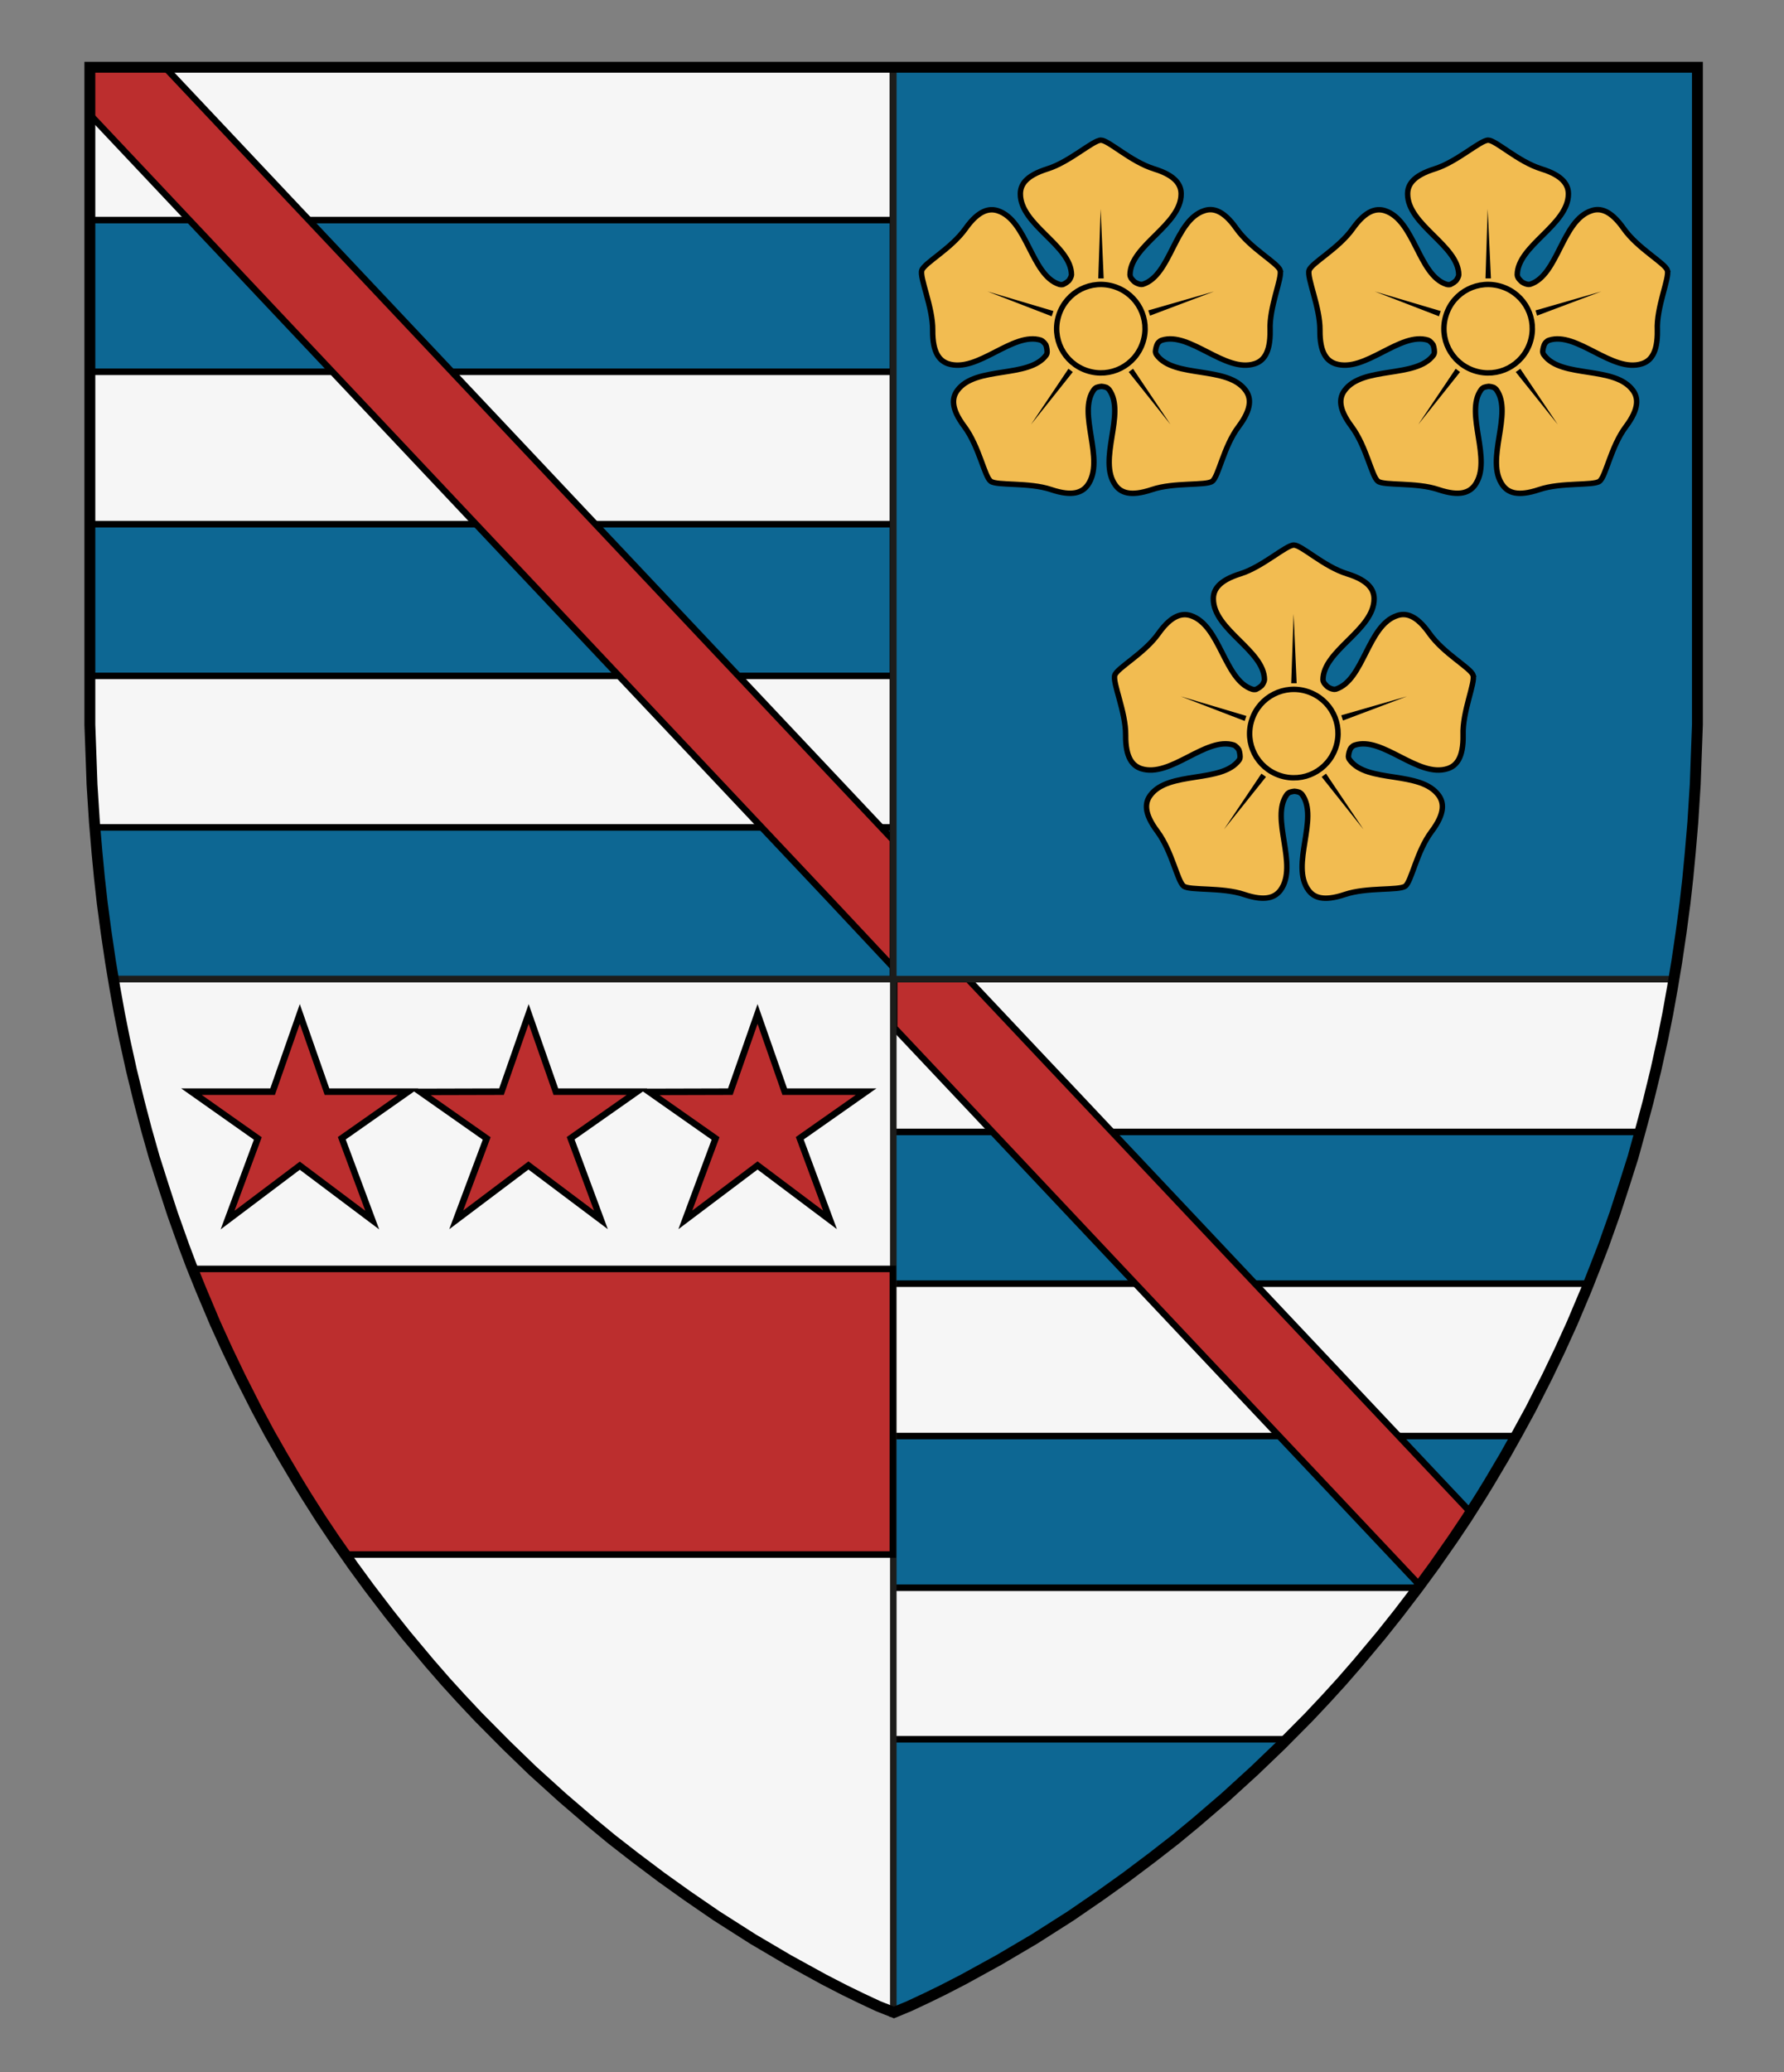
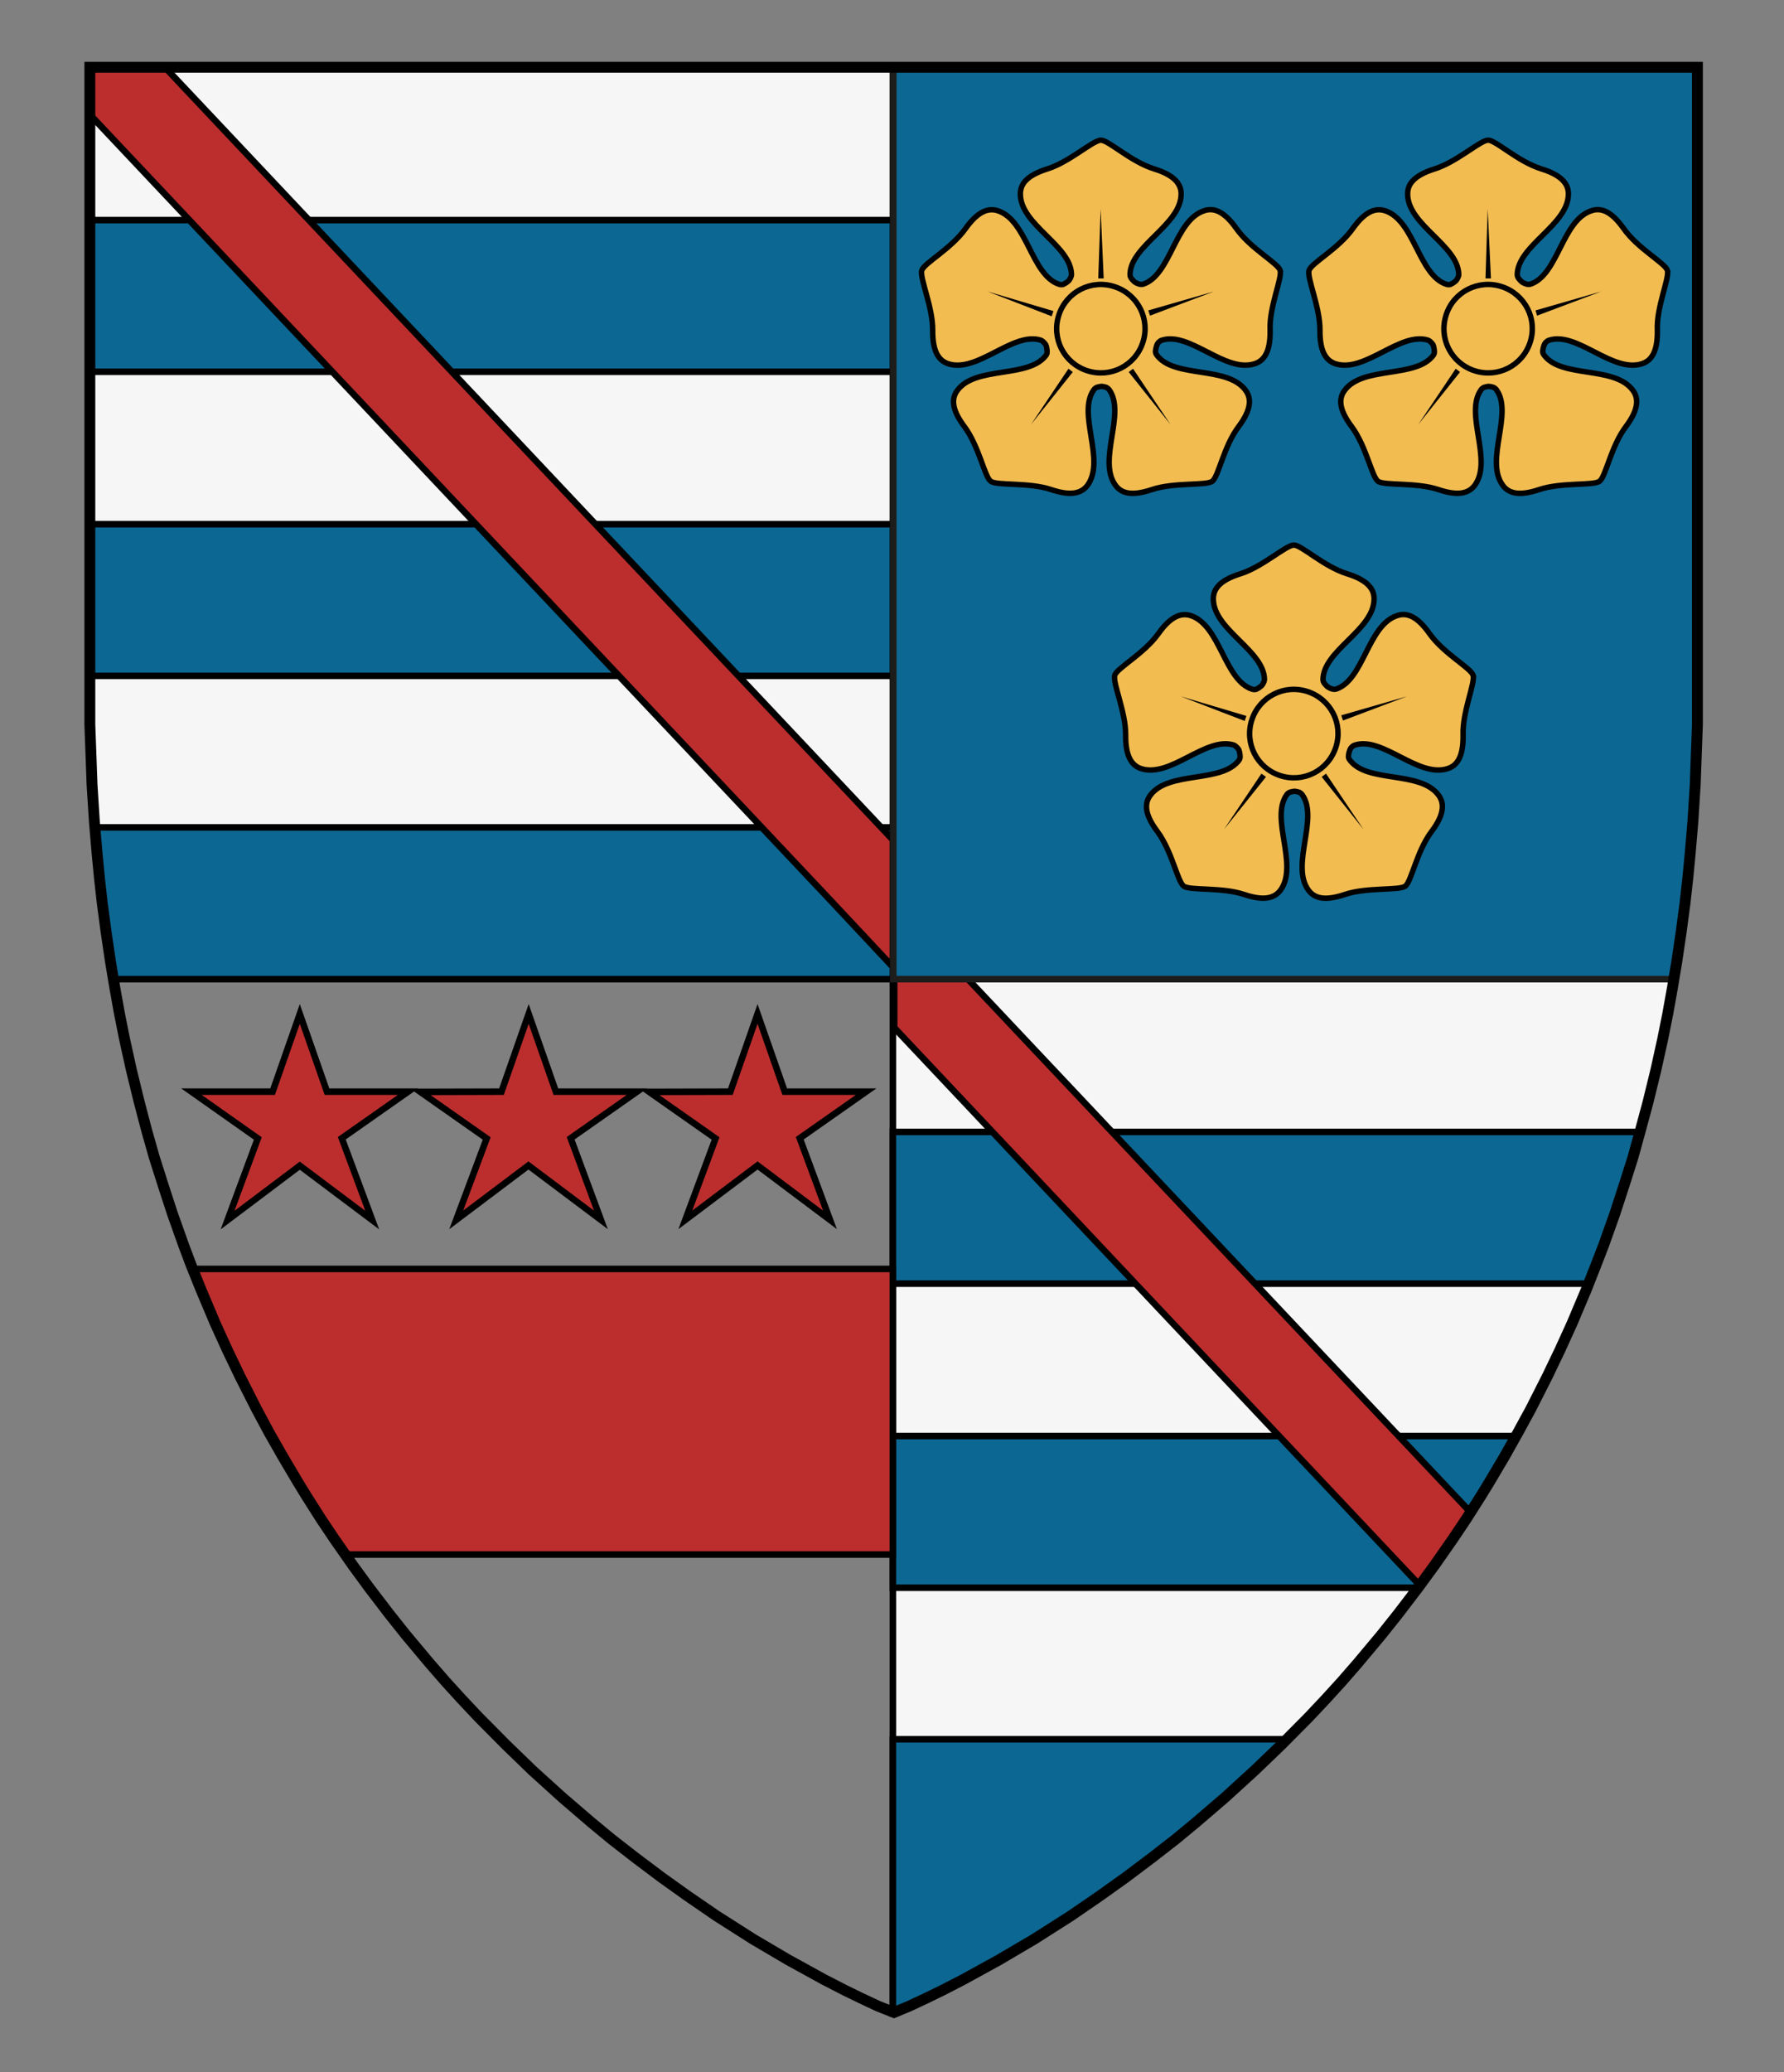
<svg xmlns="http://www.w3.org/2000/svg" xmlns:ns1="http://www.inkscape.org/namespaces/inkscape" xmlns:ns2="http://sodipodi.sourceforge.net/DTD/sodipodi-0.dtd" version="1.1" id="Layer_1" x="0px" y="0px" width="820px" height="952px" viewBox="0 0 820 952" enable-background="new 0 0 820 952" xml:space="preserve" ns1:version="1.0.1 (3bc2e813f5, 2020-09-07)" ns2:docname="John_de_Grey,_2nd_Baron_Grey_de_Rotherfield1.svg">
  <rect x="0" y="0" width="820" height="952" fill="#808080" stroke="none" />
  <defs id="defs17" />
  <ns2:namedview pagecolor="#ffffff" bordercolor="#666666" borderopacity="1" objecttolerance="10" gridtolerance="10" guidetolerance="10" ns1:pageopacity="0" ns1:pageshadow="2" ns1:window-width="687" ns1:window-height="480" id="namedview15" showgrid="false" ns1:zoom="0.24789916" ns1:cx="410" ns1:cy="476" ns1:window-x="0" ns1:window-y="0" ns1:window-maximized="0" ns1:current-layer="Layer_1" ns1:document-rotation="0" />
  <g id="g206">
    <g transform="translate(10,178.7)" id="g4">
      <path ns2:nodetypes="ccsccccccc" style="fill:#f6f6f6;stroke:#000000;stroke-width:3;stroke-miterlimit:10" ns1:connector-curvature="0" id="path2" d="m 400.4,-147.8 h -369 v 286.7 c 0,47.3 3.9,91.3 10.8,132.2 h 358.2 z m 0,418.9 V 745.8 C 400.7,745.7 698,630.3 758.7,271.1 Z" stroke-miterlimit="10" />
    </g>
    <g id="Layer_1_2_">
      <path id="polygon12-7" style="fill:#0d6793;fill-opacity:1;stroke:#000000;stroke-width:3;stroke-miterlimit:10" d="m 742,557.7 4.4,-13.5 4,-12.6 3.2,-11.6 H 410.4 v 69.7 H 730 l 3.2,-8.1 3.6,-9.3 z" ns2:nodetypes="cccccccccc" />
      <polygon style="fill:#0d6793;fill-opacity:1;stroke:#000000;stroke-width:3;stroke-miterlimit:10" points="667.6,707 673.9,697.6 680.5,687.2 684.3,681 691.4,669 696.6,659.7 410.4,659.7 410.4,729.4 651.6,729.4 659,719.3 " id="polygon14" />
      <polygon style="fill:#0d6793;fill-opacity:1;stroke:#000000;stroke-width:3;stroke-miterlimit:10" points="492,880.1 505.4,870.9 517.3,862.4 529.4,853.3 540.2,844.9 549.4,837.3 562.8,825.8 576.4,813.4 588.5,801.8 591.3,799 410.4,799 410.4,924.4 410.7,924.5 417.7,921.6 425.4,918 433.2,914.2 442.7,909.3 458.9,900.4 475.2,890.8 " id="polygon16" />
    </g>
    <path ns2:nodetypes="ccccc" ns1:connector-curvature="0" id="rect8" d="m 41.1,101.1 h 369.3 v 69.7 H 41.1 Z" style="fill:#0d6793;stroke:#000000;stroke-width:3;stroke-miterlimit:10" />
    <path ns2:nodetypes="ccccc" ns1:connector-curvature="0" id="rect10" d="m 41.1,240.8 h 369.3 v 69.7 H 41.1 Z" style="fill:#0d6793;stroke:#000000;stroke-width:3;stroke-miterlimit:10" />
    <path ns2:nodetypes="cccccccccc" ns1:connector-curvature="0" id="polygon12" d="m 48.6,428.4 2,13.5 1.3,7.9 h 358.5 v -69.7 h -367 l 1,11.7 1.1,11.5 1.3,11.6 z" style="fill:#0d6793;stroke:#000000;stroke-width:3;stroke-miterlimit:10" />
    <path id="polygon20" ns1:connector-curvature="0" ns2:nodetypes="ccccccc" style="fill:#bc2e2e;stroke:#000000;stroke-width:3;stroke-miterlimit:10" d="M 410.4,385.8 75.8,30.9 H 41.1 v 21.5 L 382.1,414 l 28.3,30.2 z" />
    <path id="polygon18" ns1:connector-curvature="0" style="fill:#bc2e2e;stroke:#000000;stroke-width:3;stroke-miterlimit:10" d="m 411,472.1 241.5,256.1 6.5,-8.9 8.6,-12.3 6.3,-9.4 1.9,-3 L 444.9,449.8 H 411 Z" />
    <g transform="translate(10,178.7)" id="g40">
-       <path style="fill:#f6f6f6;fill-opacity:1;stroke:#1d1d1b;stroke-width:3;stroke-miterlimit:10" ns1:connector-curvature="0" id="path38" d="M 400.6,271.1 V 745.8 C 400.3,745.7 103.3,630.3 42.6,271.1 Z" stroke-miterlimit="10" ns2:nodetypes="cccc" />
-     </g>
+       </g>
    <path id="polygon11" ns2:nodetypes="cccccccccccccccc" ns1:connector-curvature="0" fill="#bc2e2e" stroke="#000000" stroke-width="3" stroke-miterlimit="10" d="M 410.4,714.131 H 158.486 l -5,-7.181 -6.236,-9.364 -6.658,-10.43 -3.79,-6.149 -7.14,-12.043 -6.009,-10.64 -5.931,-11.005 -7.626,-14.986 -5.818,-12.157 -5.565,-12.288 -6.518,-15.38 -3.82,-9.582 H 410.4 Z" />
    <path id="path39-7" ns1:connector-curvature="0" fill="#0d6793" stroke="#000000" stroke-width="3" stroke-miterlimit="10" d="m 230.5,501.5 12.5,-35.7 12.5,35.7 h 37.3 l -30.5,21.4 13.9,37.5 -33.3,-25 -33.2,25 14,-37.4 -30.5,-21.4 z m 105.2,0 12.5,-35.7 12.5,35.7 h 37.4 l -30.5,21.4 13.9,37.5 -33.3,-25 -33.2,25 13.9,-37.4 -30.5,-21.4 z m -247.7,0 h 37.3 l 12.5,-35.7 12.5,35.7 h 37.3 l -30.5,21.4 14,37.6 -33.3,-25 -33.2,25 13.9,-37.5 z" style="fill:#bc2e2e;fill-opacity:1" />
    <path style="fill:#0d6793;fill-opacity:1;stroke:#1d1d1b;stroke-width:3;stroke-miterlimit:10" ns1:connector-curvature="0" id="path38-1" d="m 410.6,30.9 h 369.3 v 286.7 c 0,47.3 -3.9,91.3 -10.8,132.2 H 410.6 Z" stroke-miterlimit="10" ns2:nodetypes="ccsccc" />
    <g transform="translate(-31,466)" id="g19-7">
      <path stroke-miterlimit="10" d="m 619.4,-341.8 c -1.1,-3.4 -13.5,-9.9 -20.1,-19.2 -6.1,-8.7 -11,-9.5 -14.8,-8.2 -13.6,4.4 -15.3,29.7 -28.2,33.8 -0.7,0.2 -1.7,-0.1 -1.7,-0.1 0,0 -1.1,-0.3 -2.1,-1 -0.9,-0.8 -1.5,-1.6 -1.5,-1.6 0,0 -0.6,-0.9 -0.6,-1.6 0,-13.5 23.5,-22.9 23.5,-37.2 0,-4 -2.3,-8.4 -12.4,-11.5 -10.9,-3.4 -20.9,-13.2 -24.5,-13.2 -3.6,0 -14.5,10.1 -24.6,13.2 -10.2,3.2 -12.4,7.5 -12.4,11.5 0,14.3 23.5,23.7 23.5,37.2 0,0.6 -0.8,2.2 -1.3,2.7 -1.2,1.1 -2.6,1.7 -2.6,1.7 -0.6,0.1 -1.2,0.1 -1.8,-0.1 -12.8,-4.2 -14.6,-29.4 -28.2,-33.8 -3.8,-1.2 -8.7,-0.4 -14.8,8.2 -6.6,9.3 -19,15.8 -20.1,19.2 -1.1,3.4 5.1,16.9 5,27.5 -0.1,10.6 3.3,14.1 7.1,15.4 13.6,4.4 29.8,-15 42.7,-10.8 0.6,0.2 1.8,1.4 2.2,2.1 0.6,1.5 0.6,3.2 0.6,3.2 0,0 0,1 -0.4,1.5 -7.9,10.9 -32.5,4.8 -40.9,16.3 -2.4,3.3 -3.1,8.1 3.3,16.6 6.8,9.2 9.2,23 12.1,25.1 2.9,2.1 17.6,0.4 27.7,3.8 10.1,3.4 14.4,1.2 16.8,-2 8.4,-11.6 -5,-33 2.9,-43.9 0.3,-0.5 1.2,-1 1.2,-1 0,0 1.1,-0.4 2.3,-0.5 1.3,0.1 2.3,0.5 2.3,0.5 0,0 0.8,0.5 1.2,1 7.9,10.9 -5.5,32.4 2.9,43.9 2.4,3.3 6.7,5.4 16.8,2 10.1,-3.4 24.8,-1.7 27.7,-3.8 2.9,-2.1 5.2,-15.9 12.1,-25.1 6.4,-8.5 5.6,-13.4 3.3,-16.6 -8.4,-11.6 -32.9,-5.4 -40.9,-16.3 -0.4,-0.5 -0.6,-1.1 -0.6,-1.7 0,0 0.1,-1.5 0.7,-3 0.3,-0.7 0.7,-1.1 0.8,-1.2 0.4,-0.4 0.8,-0.7 1.4,-0.9 12.8,-4.2 29.1,15.2 42.7,10.8 3.8,-1.2 7.3,-4.7 7.1,-15.4 -0.5,-10.6 5.7,-24.1 4.6,-27.5 z" id="path21-1" ns1:connector-curvature="0" style="clip-rule:evenodd;fill:#f2bc51;fill-opacity:1;fill-rule:evenodd;stroke:#000000;stroke-width:2.5;stroke-miterlimit:10" />
      <g id="g23-1">
        <path stroke-miterlimit="10" d="m 543.3,-334.3 c 10.7,3.5 16.5,14.9 13,25.6 -3.5,10.7 -14.9,16.5 -25.6,13 -10.7,-3.5 -16.5,-14.9 -13,-25.6 3.5,-10.7 14.9,-16.5 25.6,-13 z" id="path25-5" ns1:connector-curvature="0" style="clip-rule:evenodd;fill:#f2bc51;fill-opacity:1;fill-rule:evenodd;stroke:#000000;stroke-width:2.5;stroke-miterlimit:10" />
      </g>
      <path stroke-miterlimit="10" d="M 454.6,-341.7" id="path27-6" ns1:connector-curvature="0" style="clip-rule:evenodd;fill:none;fill-rule:evenodd;stroke:#000000;stroke-width:2.5;stroke-miterlimit:10" />
      <g id="g29-8">
        <polygon points="535.8,-338.1 536.9,-370 538.3,-338.1 " id="polygon31-2" />
      </g>
      <g id="g33-2">
        <polygon points="514.4,-320.7 484.9,-332.1 515.2,-323.1 " id="polygon35-6" />
      </g>
      <g id="g37-6">
        <polygon points="524.1,-295.1 504.9,-271 522.1,-296.6 " id="polygon39-4" />
      </g>
      <g id="g41-1">
        <polygon points="558.8,-323.4 589,-332.1 559.6,-321 " id="polygon43-3" />
      </g>
      <g id="g45-5">
        <polygon points="551.8,-296.6 569,-271 549.8,-295.1 " id="polygon47-8" />
      </g>
    </g>
    <g transform="translate(-31,466)" id="g49-4">
      <path stroke-miterlimit="10" d="m 797.4,-341.8 c -1.1,-3.4 -13.5,-9.9 -20.1,-19.2 -6.1,-8.7 -11,-9.5 -14.8,-8.2 -13.6,4.4 -15.3,29.7 -28.2,33.8 -0.7,0.2 -1.7,-0.1 -1.7,-0.1 0,0 -1.1,-0.3 -2.1,-1 -0.9,-0.8 -1.5,-1.6 -1.5,-1.6 0,0 -0.6,-0.9 -0.6,-1.6 0,-13.5 23.5,-22.9 23.5,-37.2 0,-4 -2.3,-8.4 -12.4,-11.5 -10.9,-3.4 -20.9,-13.2 -24.5,-13.2 -3.6,0 -14.5,10.1 -24.6,13.2 -10.2,3.2 -12.4,7.5 -12.4,11.5 0,14.3 23.5,23.7 23.5,37.2 0,0.6 -0.8,2.2 -1.3,2.7 -1.2,1.1 -2.6,1.7 -2.6,1.7 -0.6,0.1 -1.2,0.1 -1.8,-0.1 -12.8,-4.2 -14.6,-29.4 -28.2,-33.8 -3.8,-1.2 -8.7,-0.4 -14.8,8.2 -6.6,9.3 -19,15.8 -20.1,19.2 -1.1,3.4 5.1,16.9 5,27.5 -0.1,10.6 3.3,14.1 7.1,15.4 13.6,4.4 29.8,-15 42.7,-10.8 0.6,0.2 1.8,1.4 2.2,2.1 0.6,1.5 0.6,3.2 0.6,3.2 0,0 0,1 -0.4,1.5 -7.9,10.9 -32.5,4.8 -40.9,16.3 -2.4,3.3 -3.1,8.1 3.3,16.6 6.8,9.2 9.2,23 12.1,25.1 2.9,2.1 17.6,0.4 27.7,3.8 10.1,3.4 14.4,1.2 16.8,-2 8.4,-11.6 -5,-33 2.9,-43.9 0.3,-0.5 1.2,-1 1.2,-1 0,0 1.1,-0.4 2.3,-0.5 1.3,0.1 2.3,0.5 2.3,0.5 0,0 0.8,0.5 1.2,1 7.9,10.9 -5.5,32.4 2.9,43.9 2.4,3.3 6.7,5.4 16.8,2 10.1,-3.4 24.8,-1.7 27.7,-3.8 2.9,-2.1 5.2,-15.9 12.1,-25.1 6.4,-8.5 5.6,-13.4 3.3,-16.6 -8.4,-11.6 -32.9,-5.4 -40.9,-16.3 -0.4,-0.5 -0.6,-1.1 -0.6,-1.7 0,0 0.1,-1.5 0.7,-3 0.3,-0.7 0.7,-1.1 0.8,-1.2 0.4,-0.4 0.8,-0.7 1.4,-0.9 12.8,-4.2 29.1,15.2 42.7,10.8 3.8,-1.2 7.3,-4.7 7.1,-15.4 -0.5,-10.6 5.7,-24.1 4.6,-27.5 z" id="path51-9" ns1:connector-curvature="0" style="clip-rule:evenodd;fill:#f2bc51;fill-opacity:1;fill-rule:evenodd;stroke:#000000;stroke-width:2.5;stroke-miterlimit:10" />
      <g id="g53-3">
        <path stroke-miterlimit="10" d="m 721.3,-334.3 c 10.7,3.5 16.5,14.9 13,25.6 -3.5,10.7 -14.9,16.5 -25.6,13 -10.7,-3.5 -16.5,-14.9 -13,-25.6 3.4,-10.7 14.9,-16.5 25.6,-13 z" id="path55-5" ns1:connector-curvature="0" style="clip-rule:evenodd;fill:#f2bc51;fill-opacity:1;fill-rule:evenodd;stroke:#000000;stroke-width:2.5;stroke-miterlimit:10" />
      </g>
      <path stroke-miterlimit="10" d="M 632.6,-341.7" id="path57-7" ns1:connector-curvature="0" style="clip-rule:evenodd;fill:none;fill-rule:evenodd;stroke:#000000;stroke-width:2.5;stroke-miterlimit:10" />
      <g id="g59-9">
        <polygon points="713.8,-338.1 714.8,-370 716.3,-338.1 " id="polygon61-9" />
      </g>
      <g id="g63-36">
-         <polygon points="692.4,-320.7 662.9,-332.1 693.2,-323.1 " id="polygon65-5" />
-       </g>
+         </g>
      <g id="g67-7">
        <polygon points="702.1,-295.1 682.9,-271 700.1,-296.6 " id="polygon69-3" />
      </g>
      <g id="g71-3">
        <polygon points="736.8,-323.4 767,-332.1 737.5,-321 " id="polygon73-6" />
      </g>
      <g id="g75-4">
-         <polygon points="729.8,-296.6 747,-271 727.7,-295.1 " id="polygon77-2" />
-       </g>
+         </g>
    </g>
    <g transform="translate(-31.602,466)" id="g79-7">
      <path stroke-miterlimit="10" d="m 708.7,-155.8 c -1.1,-3.4 -13.5,-9.9 -20.1,-19.2 -6.1,-8.7 -11,-9.5 -14.8,-8.2 -13.6,4.4 -15.3,29.7 -28.2,33.8 -0.7,0.2 -1.7,-0.1 -1.7,-0.1 0,0 -1.1,-0.3 -2.1,-1 -0.9,-0.8 -1.5,-1.6 -1.5,-1.6 0,0 -0.6,-0.9 -0.6,-1.6 0,-13.5 23.5,-22.9 23.5,-37.2 0,-4 -2.3,-8.4 -12.4,-11.5 -10.9,-3.4 -20.9,-13.2 -24.5,-13.2 -3.6,0 -14.5,10.1 -24.6,13.2 -10.2,3.2 -12.4,7.5 -12.4,11.5 0,14.3 23.5,23.7 23.5,37.2 0,0.6 -0.8,2.2 -1.3,2.7 -1.2,1.1 -2.6,1.7 -2.6,1.7 -0.6,0.1 -1.2,0.1 -1.8,-0.1 -12.8,-4.2 -14.6,-29.4 -28.2,-33.8 -3.8,-1.2 -8.7,-0.4 -14.8,8.2 -6.6,9.3 -19,15.8 -20.1,19.2 -1.1,3.4 5.1,16.9 5,27.5 -0.1,10.6 3.3,14.1 7.1,15.4 13.6,4.4 29.8,-15 42.7,-10.8 0.6,0.2 1.8,1.4 2.2,2.1 0.6,1.5 0.6,3.2 0.6,3.2 0,0 0,1 -0.4,1.5 -7.9,10.9 -32.5,4.8 -40.9,16.3 -2.4,3.3 -3.1,8.1 3.3,16.6 6.8,9.2 9.2,23 12.1,25.1 2.9,2.1 17.6,0.4 27.7,3.8 10.1,3.4 14.4,1.2 16.8,-2 8.4,-11.6 -5,-33 2.9,-43.9 0.3,-0.5 1.2,-1 1.2,-1 0,0 1.1,-0.4 2.3,-0.5 1.3,0.1 2.3,0.5 2.3,0.5 0,0 0.8,0.5 1.2,1 7.9,10.9 -5.5,32.4 2.9,43.9 2.4,3.3 6.7,5.4 16.8,2 10.1,-3.4 24.8,-1.7 27.7,-3.8 2.9,-2.1 5.2,-15.9 12.1,-25.1 6.4,-8.5 5.6,-13.4 3.3,-16.6 -8.4,-11.6 -32.9,-5.4 -40.9,-16.3 -0.4,-0.5 -0.6,-1.1 -0.6,-1.7 0,0 0.1,-1.5 0.7,-3 0.3,-0.7 0.7,-1.1 0.8,-1.2 0.4,-0.4 0.8,-0.7 1.4,-0.9 12.8,-4.2 29.1,15.2 42.7,10.8 3.8,-1.2 7.3,-4.7 7.1,-15.4 -0.4,-10.6 5.7,-24.1 4.6,-27.5 z" id="path81-0" ns1:connector-curvature="0" style="clip-rule:evenodd;fill:#f2bc51;fill-opacity:1;fill-rule:evenodd;stroke:#000000;stroke-width:2.5;stroke-miterlimit:10" />
      <g id="g83-9">
        <path stroke-miterlimit="10" d="m 632.6,-148.3 c 10.7,3.5 16.5,14.9 13,25.6 -3.5,10.7 -14.9,16.5 -25.6,13 -10.7,-3.5 -16.5,-14.9 -13,-25.6 3.5,-10.7 15,-16.5 25.6,-13 z" id="path85-6" ns1:connector-curvature="0" style="clip-rule:evenodd;fill:#f2bc51;fill-opacity:1;fill-rule:evenodd;stroke:#000000;stroke-width:2.5;stroke-miterlimit:10" />
      </g>
      <path stroke-miterlimit="10" d="M 544,-155.7" id="path87-5" ns1:connector-curvature="0" style="clip-rule:evenodd;fill:none;fill-rule:evenodd;stroke:#000000;stroke-width:2.5;stroke-miterlimit:10" />
      <g id="g89-1">
-         <polygon points="625.1,-152.1 626.2,-184 627.6,-152.1 " id="polygon91-6" />
-       </g>
+         </g>
      <g id="g93-7">
        <polygon points="603.7,-134.8 574.3,-146.1 604.5,-137.1 " id="polygon95-0" />
      </g>
      <g id="g97-93">
        <polygon points="613.5,-109.1 594.2,-85 611.4,-110.6 " id="polygon99-7" />
      </g>
      <g id="g101-1">
        <polygon points="648.1,-137.4 678.3,-146.1 648.9,-135 " id="polygon103-6" />
      </g>
      <g id="g105-5">
        <polygon points="641.1,-110.6 658.3,-85 639.1,-109.1 " id="polygon107-2" />
      </g>
    </g>
    <g transform="translate(10,178.7)" id="g170">
      <polygon style="fill:none;stroke:#000000;stroke-width:5;stroke-miterlimit:10" id="polygon168" points="127,502.3 119.9,490.3 113.8,479.6 107.9,468.6 100.3,453.6 94.5,441.5 88.9,429.2 82.4,413.8 78,402.9 74.5,393.6 69.3,379 64.9,365.5 60.9,352.9 57.3,340.2 54,327.6 50.4,312.9 47.2,298.4 44.9,286.9 42.8,275.2 40.8,263.2 38.8,249.7 37,236.2 35.7,224.6 34.6,213.1 33.4,199 32.3,181.7 31.9,170.5 31.3,154.2 31.3,-147.8 770.2,-147.8 770.2,154.2 769.6,170.5 769.2,181.7 768.1,199 766.9,213.1 765.8,224.6 764.5,236.2 762.7,249.7 760.7,263.2 758.7,275.2 756.6,286.9 754.3,298.4 751.1,312.9 747.5,327.6 744.1,340.2 740.6,352.9 736.6,365.5 732.2,379 727,393.6 723.4,402.9 719.1,413.8 712.6,429.2 707,441.5 701.2,453.6 693.6,468.6 687.6,479.6 681.6,490.3 674.5,502.3 670.7,508.5 664.1,518.9 657.8,528.3 649.2,540.6 641.8,550.7 632.7,562.6 624.9,572.4 614.1,585.3 606.7,593.8 599.5,601.7 591.6,610.1 578.7,623.1 566.6,634.7 553,647.1 539.6,658.6 530.4,666.2 519.6,674.6 507.5,683.7 495.6,692.2 482.2,701.4 465.4,712.1 449.1,721.7 432.9,730.6 423.4,735.5 415.6,739.3 407.9,742.9 400.9,745.8 393.6,742.9 385.9,739.3 378.1,735.5 368.6,730.6 352.4,721.7 336.1,712.1 319.3,701.4 305.9,692.2 294,683.7 281.9,674.6 271.1,666.2 261.9,658.6 248.5,647.1 234.8,634.7 222.8,623.1 209.9,610.1 202,601.7 194.8,593.8 187.4,585.3 176.6,572.4 168.8,562.6 159.7,550.7 152.3,540.6 143.7,528.3 137.4,518.9 130.8,508.5 " stroke-miterlimit="10" />
    </g>
  </g>
</svg>